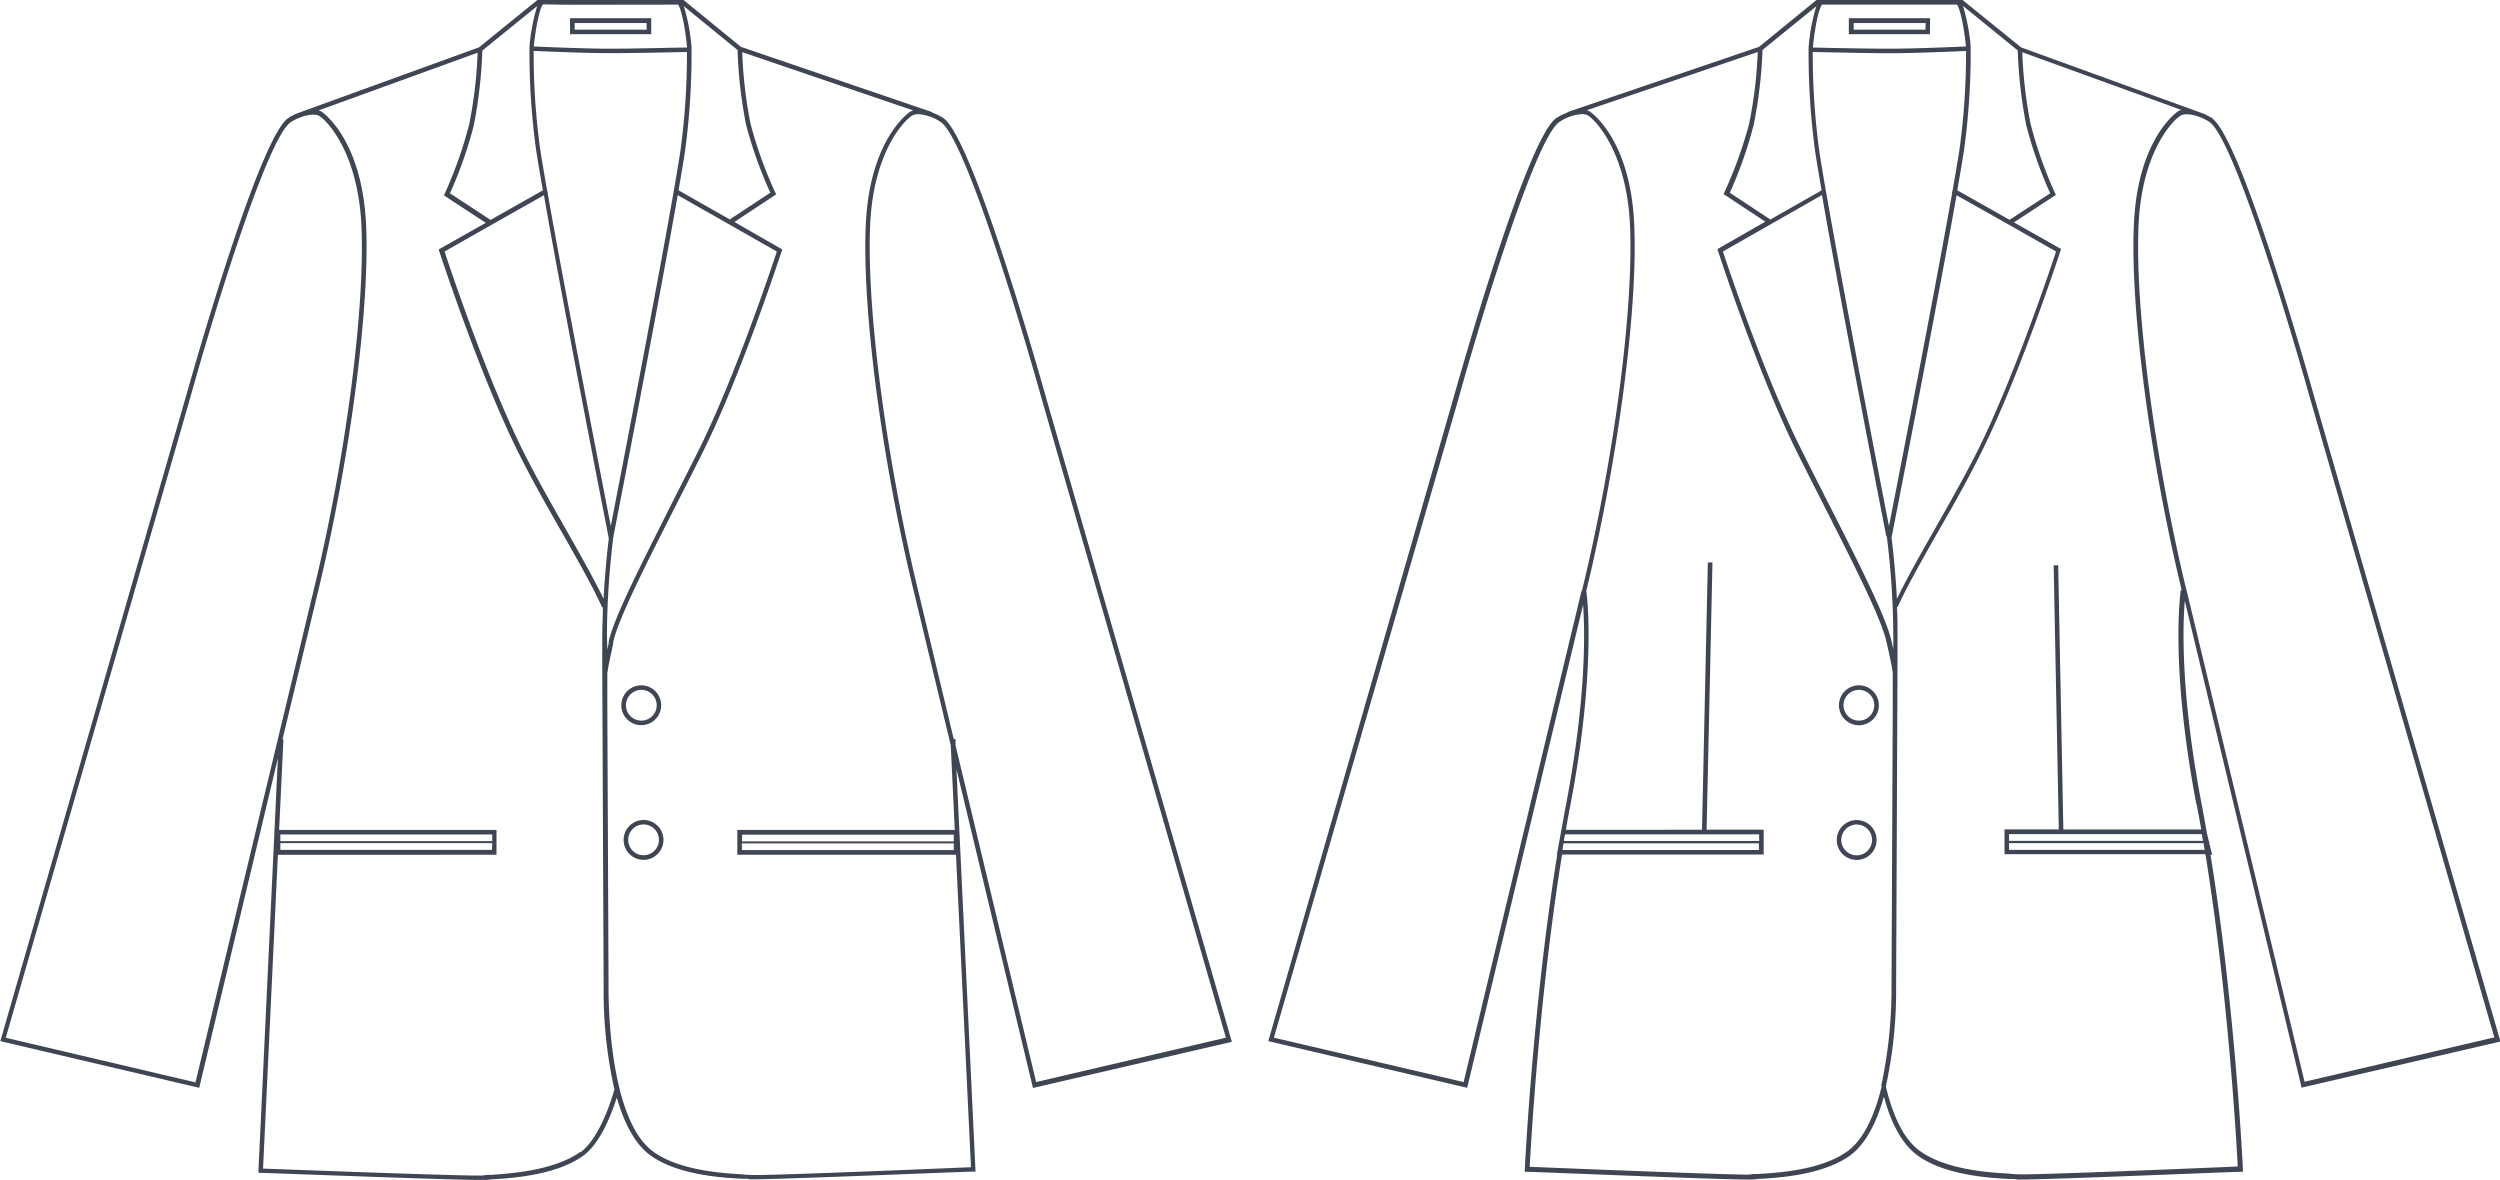
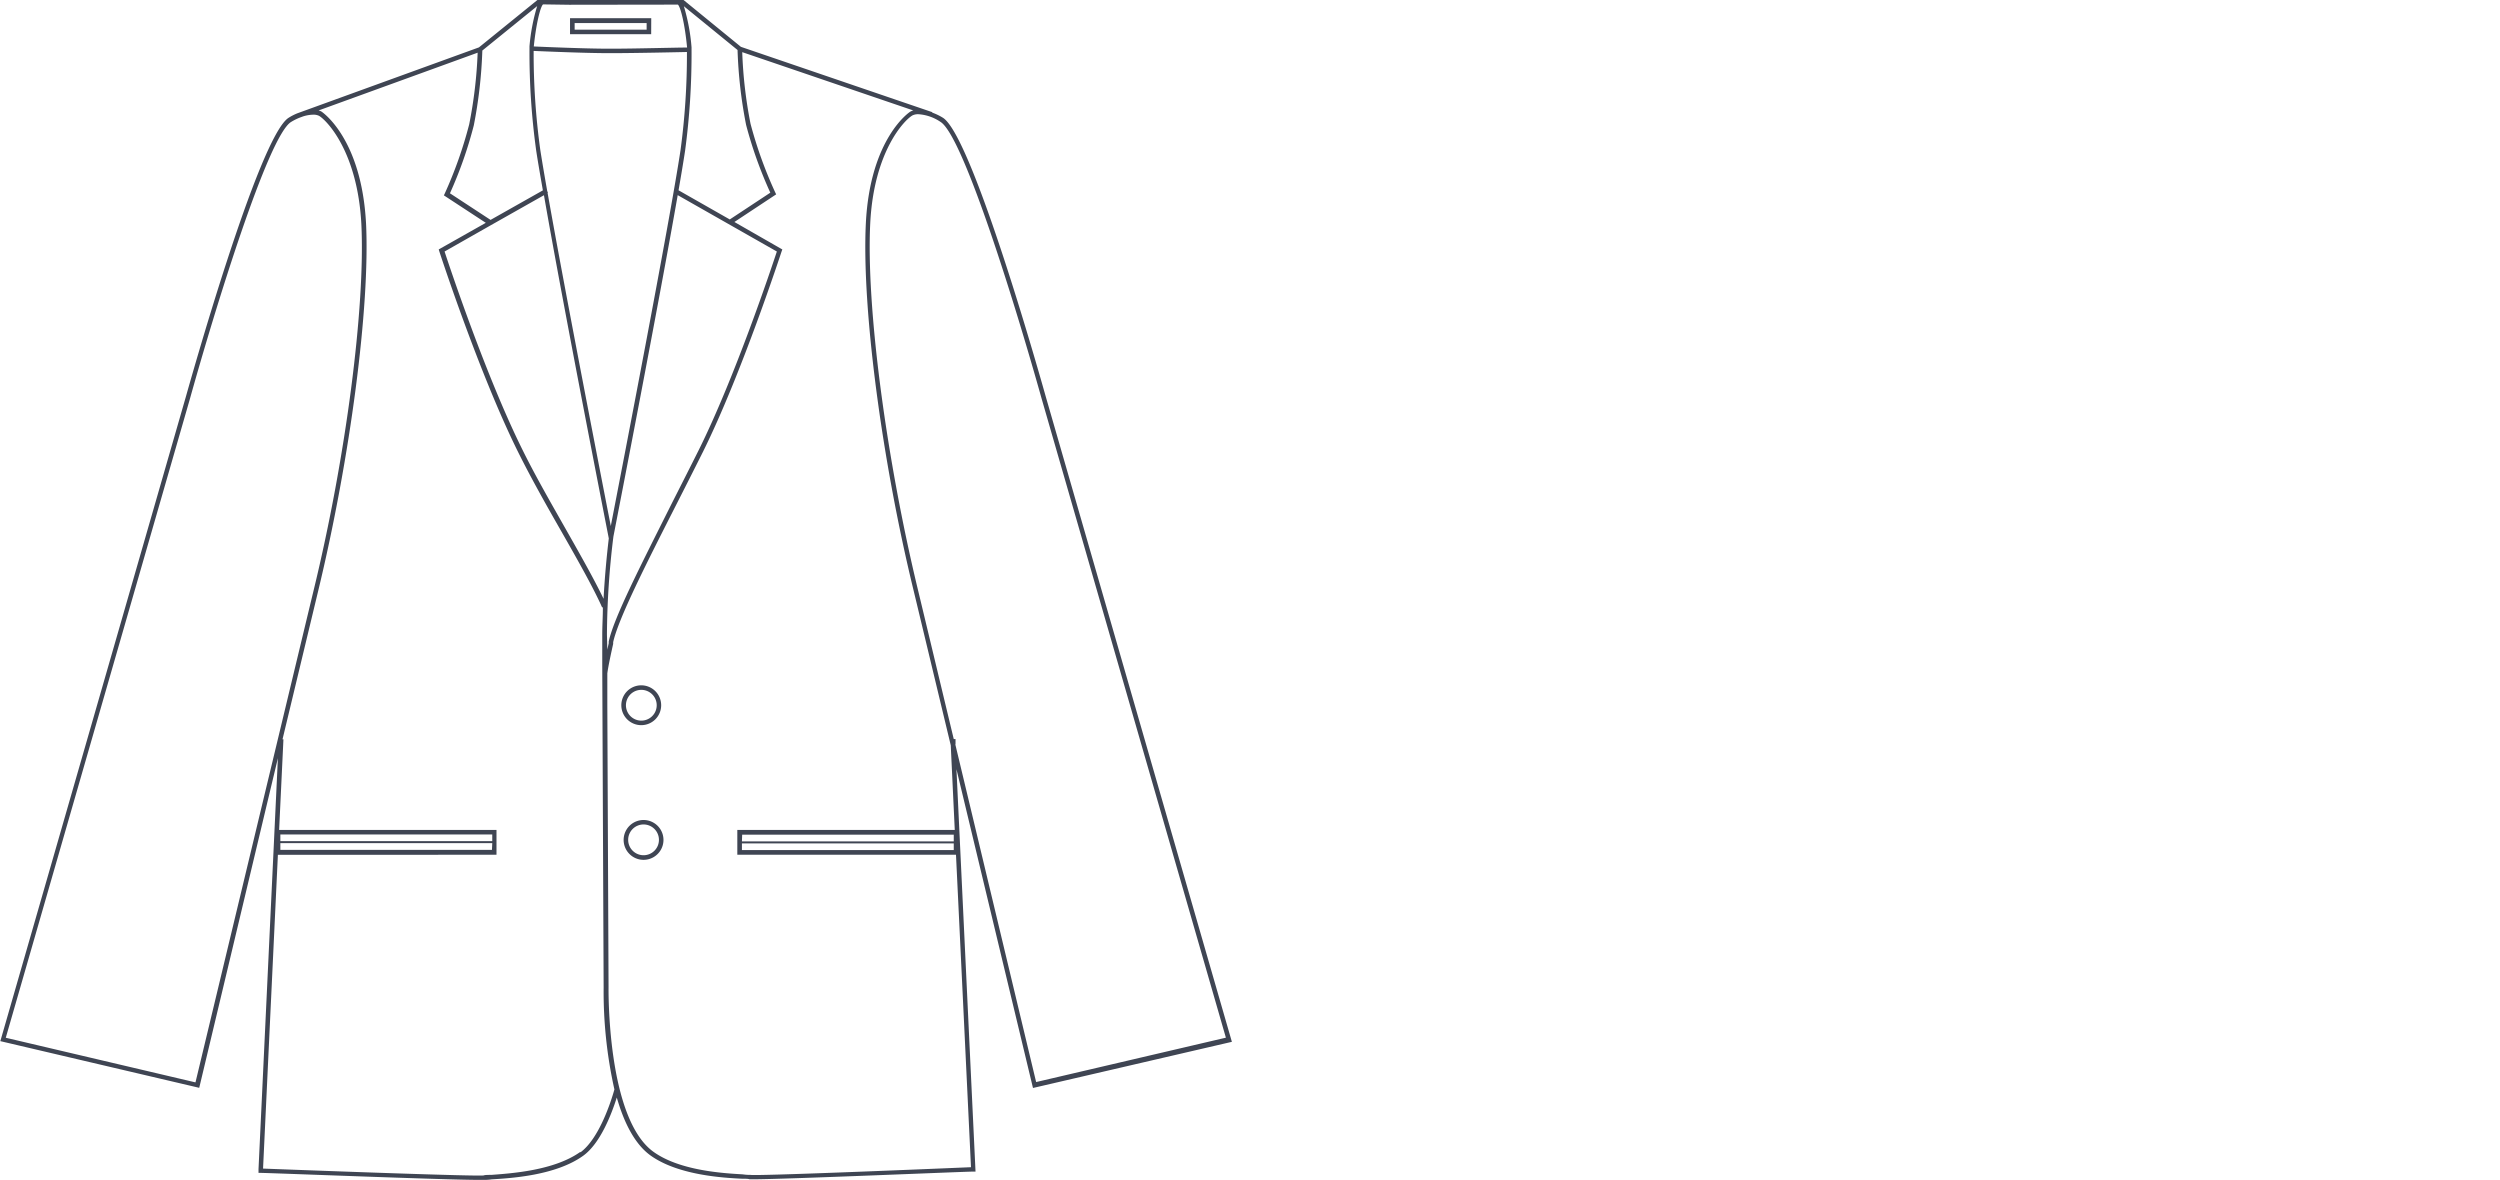
<svg xmlns="http://www.w3.org/2000/svg" viewBox="0 0 325.03 153.42">
  <defs>
    <style>.cls-1{fill:#3f4553;}</style>
  </defs>
  <title>2</title>
  <g id="Layer_2" data-name="Layer 2">
    <g id="Layer_1-2" data-name="Layer 1">
      <path class="cls-1" d="M84.07,3.86H74.71V3h9.36Zm.6-1.49H74.11V4.45H84.66Zm-1,108.82v0a2,2,0,1,1,2-2,2,2,0,0,1-2,2m0-4.58a2.59,2.59,0,1,0,0,5.18h0a2.59,2.59,0,1,0,0-5.18m-.29-16.92a2,2,0,0,1,0,4v0a2,2,0,1,1,0-4m0,4.59h0a2.59,2.59,0,1,0-2.6-2.59,2.59,2.59,0,0,0,2.6,2.59m40.85,2.5,0-.69H124c-2.4-10-4.33-18.06-4.64-19.34-4.19-17.34-6.75-36.95-6.22-47.69.46-9.39,4.46-13.48,5.5-14.06a1.65,1.65,0,0,1,.76-.15,5.79,5.79,0,0,1,2.88,1c3,1.87,9.9,24.39,13.15,36l23.95,83.06-24.67,5.77L124.2,96.77M124,110.52H96.46v-.87H124Zm-27.51-2H124v.87H96.46Zm29.75,43.23c-8,.34-27.77,1.15-28.67,1-.18,0-.53,0-1-.07-2.43-.14-8.13-.45-11.58-2.91-6.12-4.35-5.87-21.28-5.87-21.46l-.16-36.62h0V87.54c.13-1,.54-2.84.76-3.83l0-.22c.67-3.05,4.31-10.22,8.17-17.81,1.15-2.26,2.33-4.59,3.49-6.91,5.07-10.2,10.2-26,10.25-26.11l.08-.23-6.23-3.57,5.43-3.59-.11-.23a54.87,54.87,0,0,1-3.22-8.94A58.1,58.1,0,0,1,96.5,6.78l22.24,7.58a1.58,1.58,0,0,0-.36.14c-.05,0-5.26,3.4-5.81,14.55-.53,10.79,2,30.47,6.24,47.85l4.8,20,.52,11H95.86v3.23h28.43ZM36.45,108.49H64v.87H36.45Zm27.51,2H36.45v-.87H64Zm11.5,39.26c-3.44,2.47-9.14,2.81-11.58,3-.46,0-.81,0-1,.07-.89.14-20.73-.59-28.68-.89l1.93-40.8H64.55v-3.23H36.29l.56-11.78h-.12l4.62-19.22c4.2-17.38,6.77-37.06,6.24-47.85C47,17.89,41.82,14.52,41.77,14.49a1.55,1.55,0,0,0-.35-.13L62.1,6.85A58.83,58.83,0,0,1,61,16.17a54.68,54.68,0,0,1-3.18,9l-.11.23,5.45,3.57-5.89,3.33,0,0-.23.13.07.23c.05.16,5.18,15.91,10.25,26.11,1.69,3.4,3.72,7,5.67,10.4,2.09,3.67,4.06,7.14,5.25,9.79l.1,0c0,1.19-.08,2.4-.08,3.62v3.84h0l.18,41.93a58.32,58.32,0,0,0,1.4,13.29c-.44,1.59-2,6.42-4.43,8.19m-50-9.1L.75,134.92,24.69,51.86c3.25-11.65,10.18-34.18,13.15-36a6.87,6.87,0,0,1,1.36-.65l.16-.06a4.58,4.58,0,0,1,1.36-.24,1.64,1.64,0,0,1,.76.15c1,.58,5,4.66,5.5,14.06.53,10.74-2,30.35-6.22,47.69-.86,3.55-14.26,59.39-15.35,63.93M62.71,6.57,69.84.79a25.17,25.17,0,0,0-1,5.23h0v.12h0v.18a92.87,92.87,0,0,0,.88,13.32c.2,1.31.5,3.06.86,5.11l-6.8,3.84-5.28-3.46A54.2,54.2,0,0,0,61.6,16.3a60.69,60.69,0,0,0,1.11-9.73m7.9-6L74,.62,88.14.6c.36.37.9,2.52,1.19,5.58-1.35,0-6.83.15-9.62.15H79c-2.81,0-8.27-.23-9.6-.29.29-2.85.81-5,1.17-5.44m8.34,81.93a107.84,107.84,0,0,1,.84-12.77c.55-2.83,5.89-30.23,8.36-44.39L101,32.7c-.66,2-5.43,16.31-10.15,25.8-1.16,2.32-2.34,4.64-3.49,6.91-4,8-7.53,14.83-8.22,18l0,.22-.18.83ZM79.15,70h0c-.26,2.18-.52,4.9-.68,7.85-1.22-2.54-3-5.68-4.88-9s-4-7-5.66-10.37C63.22,49,58.45,34.69,57.8,32.7l6-3.41,6.92-3.91C73.3,40.21,79.09,69.67,79.15,70m-8-45.14c-.38-2.14-.69-4-.9-5.33a91.6,91.6,0,0,1-.87-12.91c1.35.06,6.8.29,9.61.29h.68c2.8,0,8.29-.12,9.64-.15a93.41,93.41,0,0,1-.83,12.74c-1.42,9.43-7.65,41.56-9.07,48.89-1.22-6.25-5.95-30.48-8.22-43.34l.06,0ZM95.89,6.5A60.1,60.1,0,0,0,97,16.23a54.62,54.62,0,0,0,3.15,8.82l-5.27,3.48-6.66-3.79c.36-2.07.65-3.82.85-5.14a94.89,94.89,0,0,0,.84-13.14V6.28h0V6.16h0a25.34,25.34,0,0,0-1-5.35ZM136,51.7c-.39-1.38-9.5-33.93-13.41-36.39a7.22,7.22,0,0,0-1.39-.67l0-.06L96.33,6.09,88.87,0,74,0,69.87,0l-7.6,6.16L38.66,14.73h0a7.23,7.23,0,0,0-1.13.58c-3.91,2.45-13,35-13.4,36.39l-24,83.36-.09.3,25.57,6,.29.07.07-.29L36.13,98.57,33.61,152v.49h.29c1.06,0,24,.91,28.41.91.36,0,.59,0,.67,0s.5,0,.94-.07c2.49-.15,8.31-.49,11.89-3.06,2.24-1.6,3.71-5.45,4.38-7.58.91,3.18,2.3,6.05,4.42,7.56,3.59,2.55,9.41,2.88,11.9,3,.44,0,.77,0,.94.07l.55,0c4,0,27.46-1,28.53-1h.3L124.35,100l9.88,41.16.07.29,25.86-6Z" />
-       <path class="cls-1" d="M250.33,3.86H241V3h9.36Zm.6-1.49H240.37V4.45h10.55Zm-9.54,108.83v0a2,2,0,1,1,2-2,2,2,0,0,1-2,2m0-4.58a2.59,2.59,0,1,0,0,5.18h0a2.59,2.59,0,1,0,0-5.18m.29-12.93v0a2,2,0,1,1,2-2,2,2,0,0,1-2,2m0-4.59a2.59,2.59,0,0,0,0,5.19h0a2.59,2.59,0,1,0,0-5.19m42.59-12.34c-4.19-17.34-6.75-36.94-6.22-47.69.46-9.39,4.46-13.48,5.5-14.06a1.63,1.63,0,0,1,.76-.15,4.53,4.53,0,0,1,1.36.24l.16.06a6.91,6.91,0,0,1,1.36.65c3,1.87,9.9,24.39,13.15,36l23.95,83.06-24.67,5.77c-1.09-4.54-14.49-60.39-15.35-63.94m1.33,27.93c.2,1.06.4,2.13.59,3.21H268.26l-.67-34.35H267l.67,34.34h-7.06v3.23h26.12c3,18.46,4.07,38,4.2,40.6-8,.34-27.77,1.16-28.67,1-.18,0-.53,0-1-.07-2.43-.14-8.13-.45-11.59-2.91-2-1.39-3.47-4.23-4.49-8.41a58.72,58.72,0,0,0,1.34-13.05l.18-41.94h0V82.53c0-1.22,0-2.44-.08-3.62l.1,0c1.2-2.64,3.17-6.11,5.25-9.79,2-3.44,4-7,5.67-10.4,5.07-10.2,10.2-26,10.25-26.12l.07-.23-.23-.13,0,0-5.89-3.33,5.45-3.57-.11-.23a54.55,54.55,0,0,1-3.18-9,58.66,58.66,0,0,1-1.08-9.32l20.68,7.5a1.62,1.62,0,0,0-.35.13c-.05,0-5.26,3.4-5.81,14.55-.53,10.77,2,30.4,6.21,47.76l-.13,0c0,.09-1.45,9.59,2.05,27.91m.7,3.85.14.83H261.2v-.87h25.08Zm.34,2H261.2v-.87h25.28l.15.87m-42,30.7h0l0,.09c-.86,3.54-2.25,6.84-4.5,8.44-3.45,2.45-9.15,2.77-11.58,2.91-.47,0-.81,0-1,.07-.89.12-20.7-.68-28.67-1,.14-2.64,1.22-22.14,4.21-40.6H229.3v-3.23h-7.42l.76-34.74h-.6l-.76,34.75H203.58c.19-1.08.38-2.15.59-3.21,3.4-17.77,2.16-27.21,2.07-27.85,4.19-17.37,6.75-37,6.22-47.8-.54-11.15-5.76-14.52-5.81-14.55a1.59,1.59,0,0,0-.36-.13l22.24-7.58a58.25,58.25,0,0,1-1.12,9.32A55.12,55.12,0,0,1,224.19,25l-.11.23,5.43,3.59-6.23,3.57.08.23c.05.16,5.18,15.91,10.25,26.12,1.16,2.33,2.35,4.67,3.51,6.95,3.85,7.58,7.48,14.73,8.15,17.78l.07.32c.23,1,.62,2.75.74,3.73v4.15h0l-.16,36.63a59.94,59.94,0,0,1-1.35,12.91m-41.32-31.57h25.43v.87H203.13l.15-.87m.2-1.17h25.23v.87H203.33c0-.29.1-.58.15-.87m2.16-31.73c-.86,3.55-14.26,59.4-15.35,63.94l-24.67-5.77,24-83.07c3.25-11.65,10.18-34.18,13.15-36a5.8,5.8,0,0,1,2.88-1,1.62,1.62,0,0,1,.76.15c1,.58,5,4.66,5.5,14.06.53,10.74-2,30.35-6.22,47.69M229.14,6.5l7-5.68a24.71,24.71,0,0,0-1,5.35h0v.12h0v.18a94.77,94.77,0,0,0,.84,13.14c.2,1.31.49,3.07.85,5.14l-6.66,3.79-5.27-3.48A54.62,54.62,0,0,0,228,16.23a60,60,0,0,0,1.15-9.73M236.89.6l14.16,0,3.38,0c.36.43.88,2.59,1.17,5.44-1.32.06-6.78.29-9.6.29h-.68c-2.8,0-8.28-.12-9.62-.15.29-3.06.83-5.21,1.2-5.58m9,69.42h0c.07-.34,5.85-29.8,8.48-44.64l6.93,3.91,6,3.41c-.65,2-5.43,16.31-10.15,25.8-1.69,3.38-3.71,6.93-5.66,10.37s-3.66,6.45-4.88,9c-.15-2.95-.42-5.67-.68-7.85m-.63-.28a107.46,107.46,0,0,1,.84,12.79v1.88l-.16-.73-.07-.32c-.69-3.12-4.17-10-8.2-17.92-1.16-2.27-2.34-4.61-3.5-6.94C229.43,49,224.66,34.69,224,32.7l12.88-7.34c2.46,14.13,7.79,41.44,8.36,44.37m8.57-44.67c-2.27,12.86-7,37.09-8.22,43.34-1.43-7.33-7.66-39.46-9.08-48.89a93.41,93.41,0,0,1-.83-12.74c1.35,0,6.84.15,9.64.15H246c2.82,0,8.26-.23,9.61-.29a91.14,91.14,0,0,1-.87,12.91c-.21,1.35-.52,3.18-.9,5.33l-.09.15Zm8.52-18.5a60.74,60.74,0,0,0,1.11,9.73,54.22,54.22,0,0,0,3.11,8.84l-5.28,3.45-6.8-3.84c.36-2.05.66-3.8.86-5.11a92.63,92.63,0,0,0,.88-13.32V6.14h0V6h0a25.28,25.28,0,0,0-1-5.23ZM300.91,51.7c-.39-1.38-9.5-33.94-13.4-36.39a7.17,7.17,0,0,0-1.13-.57h0L262.77,6.16,255.16,0h-19L228.7,6.09l-24.92,8.49,0,.06a7.24,7.24,0,0,0-1.39.67c-3.91,2.45-13,35-13.41,36.39l-24,83.36-.09.3,25.57,6,.29.07.07-.29c.13-.56,12.46-51.94,15-62.51.25,3.49.41,12.2-2.22,26-.21,1.1-.41,2.21-.61,3.32l-.59,3.23h.05c-3.18,19.75-4.2,40.64-4.21,40.87v.3h.3c1.07,0,24.5,1,28.53,1l.55,0c.17,0,.5,0,.94-.07,2.48-.14,8.3-.46,11.9-3,2.16-1.54,3.56-4.48,4.47-7.71,1,3.76,2.54,6.36,4.45,7.71,3.59,2.55,9.41,2.88,11.9,3,.44,0,.77,0,.94.07l.55,0c4,0,27.46-1,28.53-1h.3V152c0-.23-1-21.13-4.21-40.87h.22l-.38-1.54v-.23h-.06l-.24-1c-.22-1.28-.45-2.56-.69-3.82-2.76-14.42-2.45-23.29-2.19-26.42,2.27,9.45,15,62.39,15.11,63l.07.29,25.86-6Z" />
    </g>
  </g>
</svg>